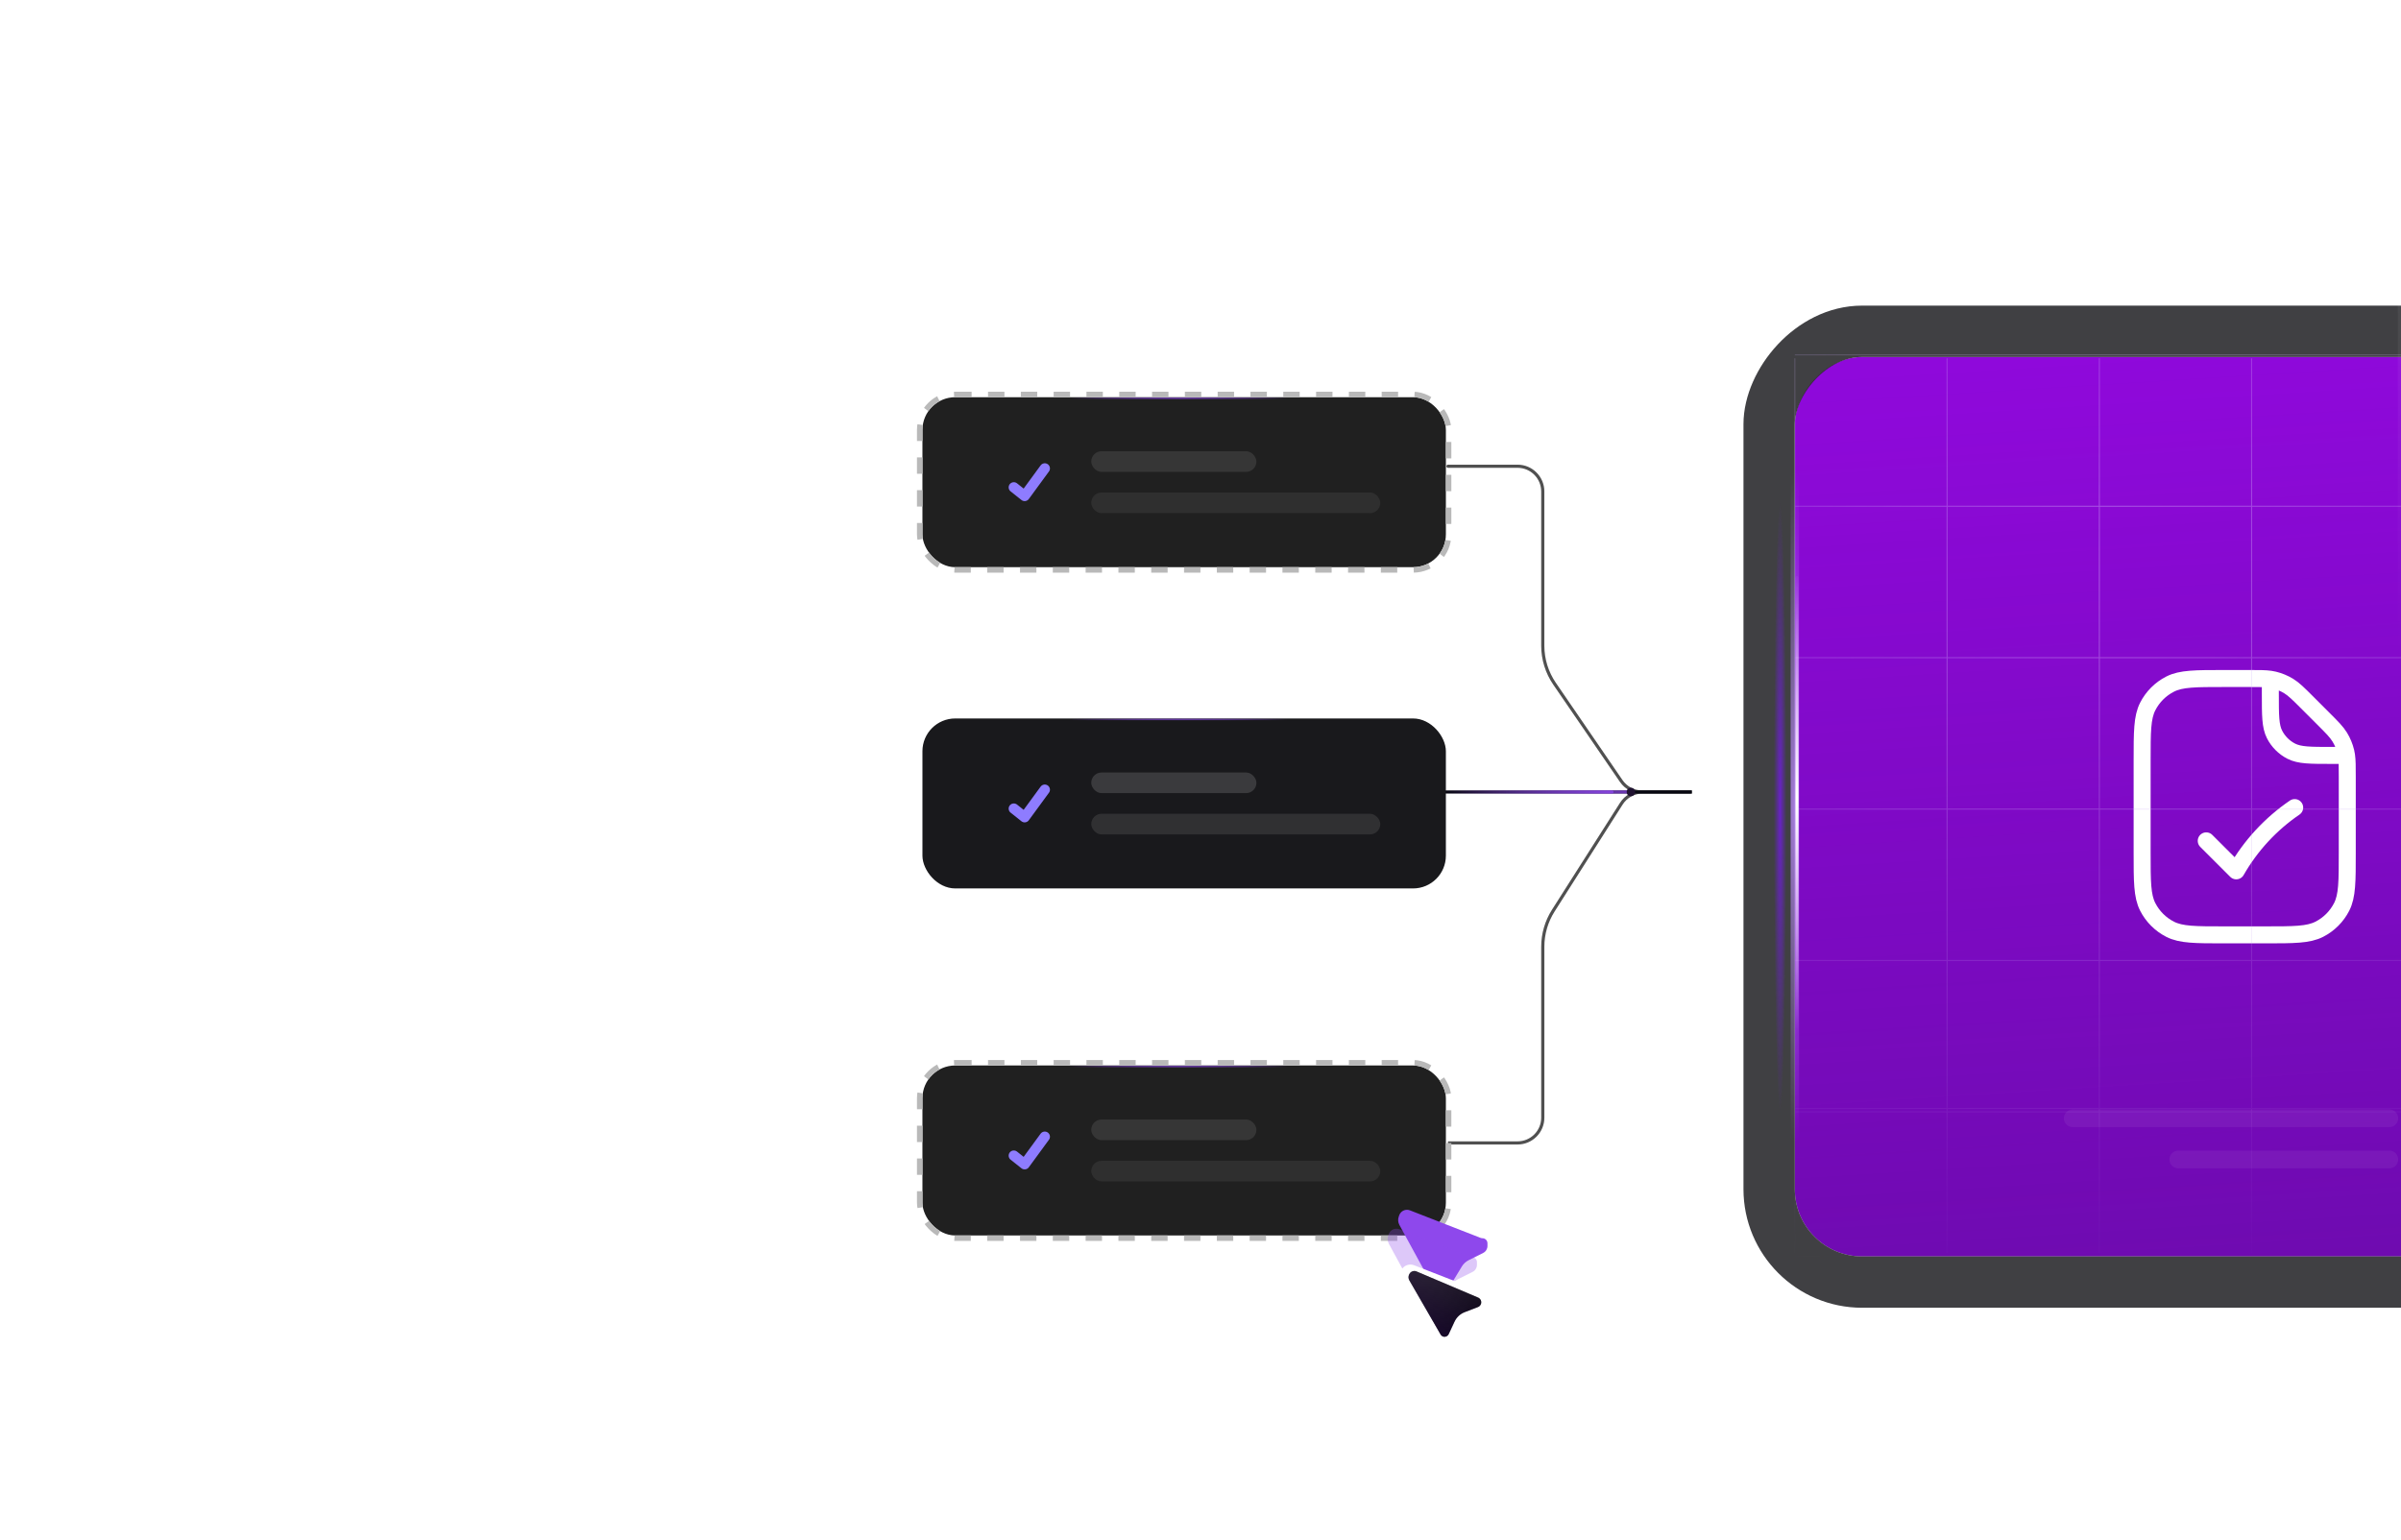
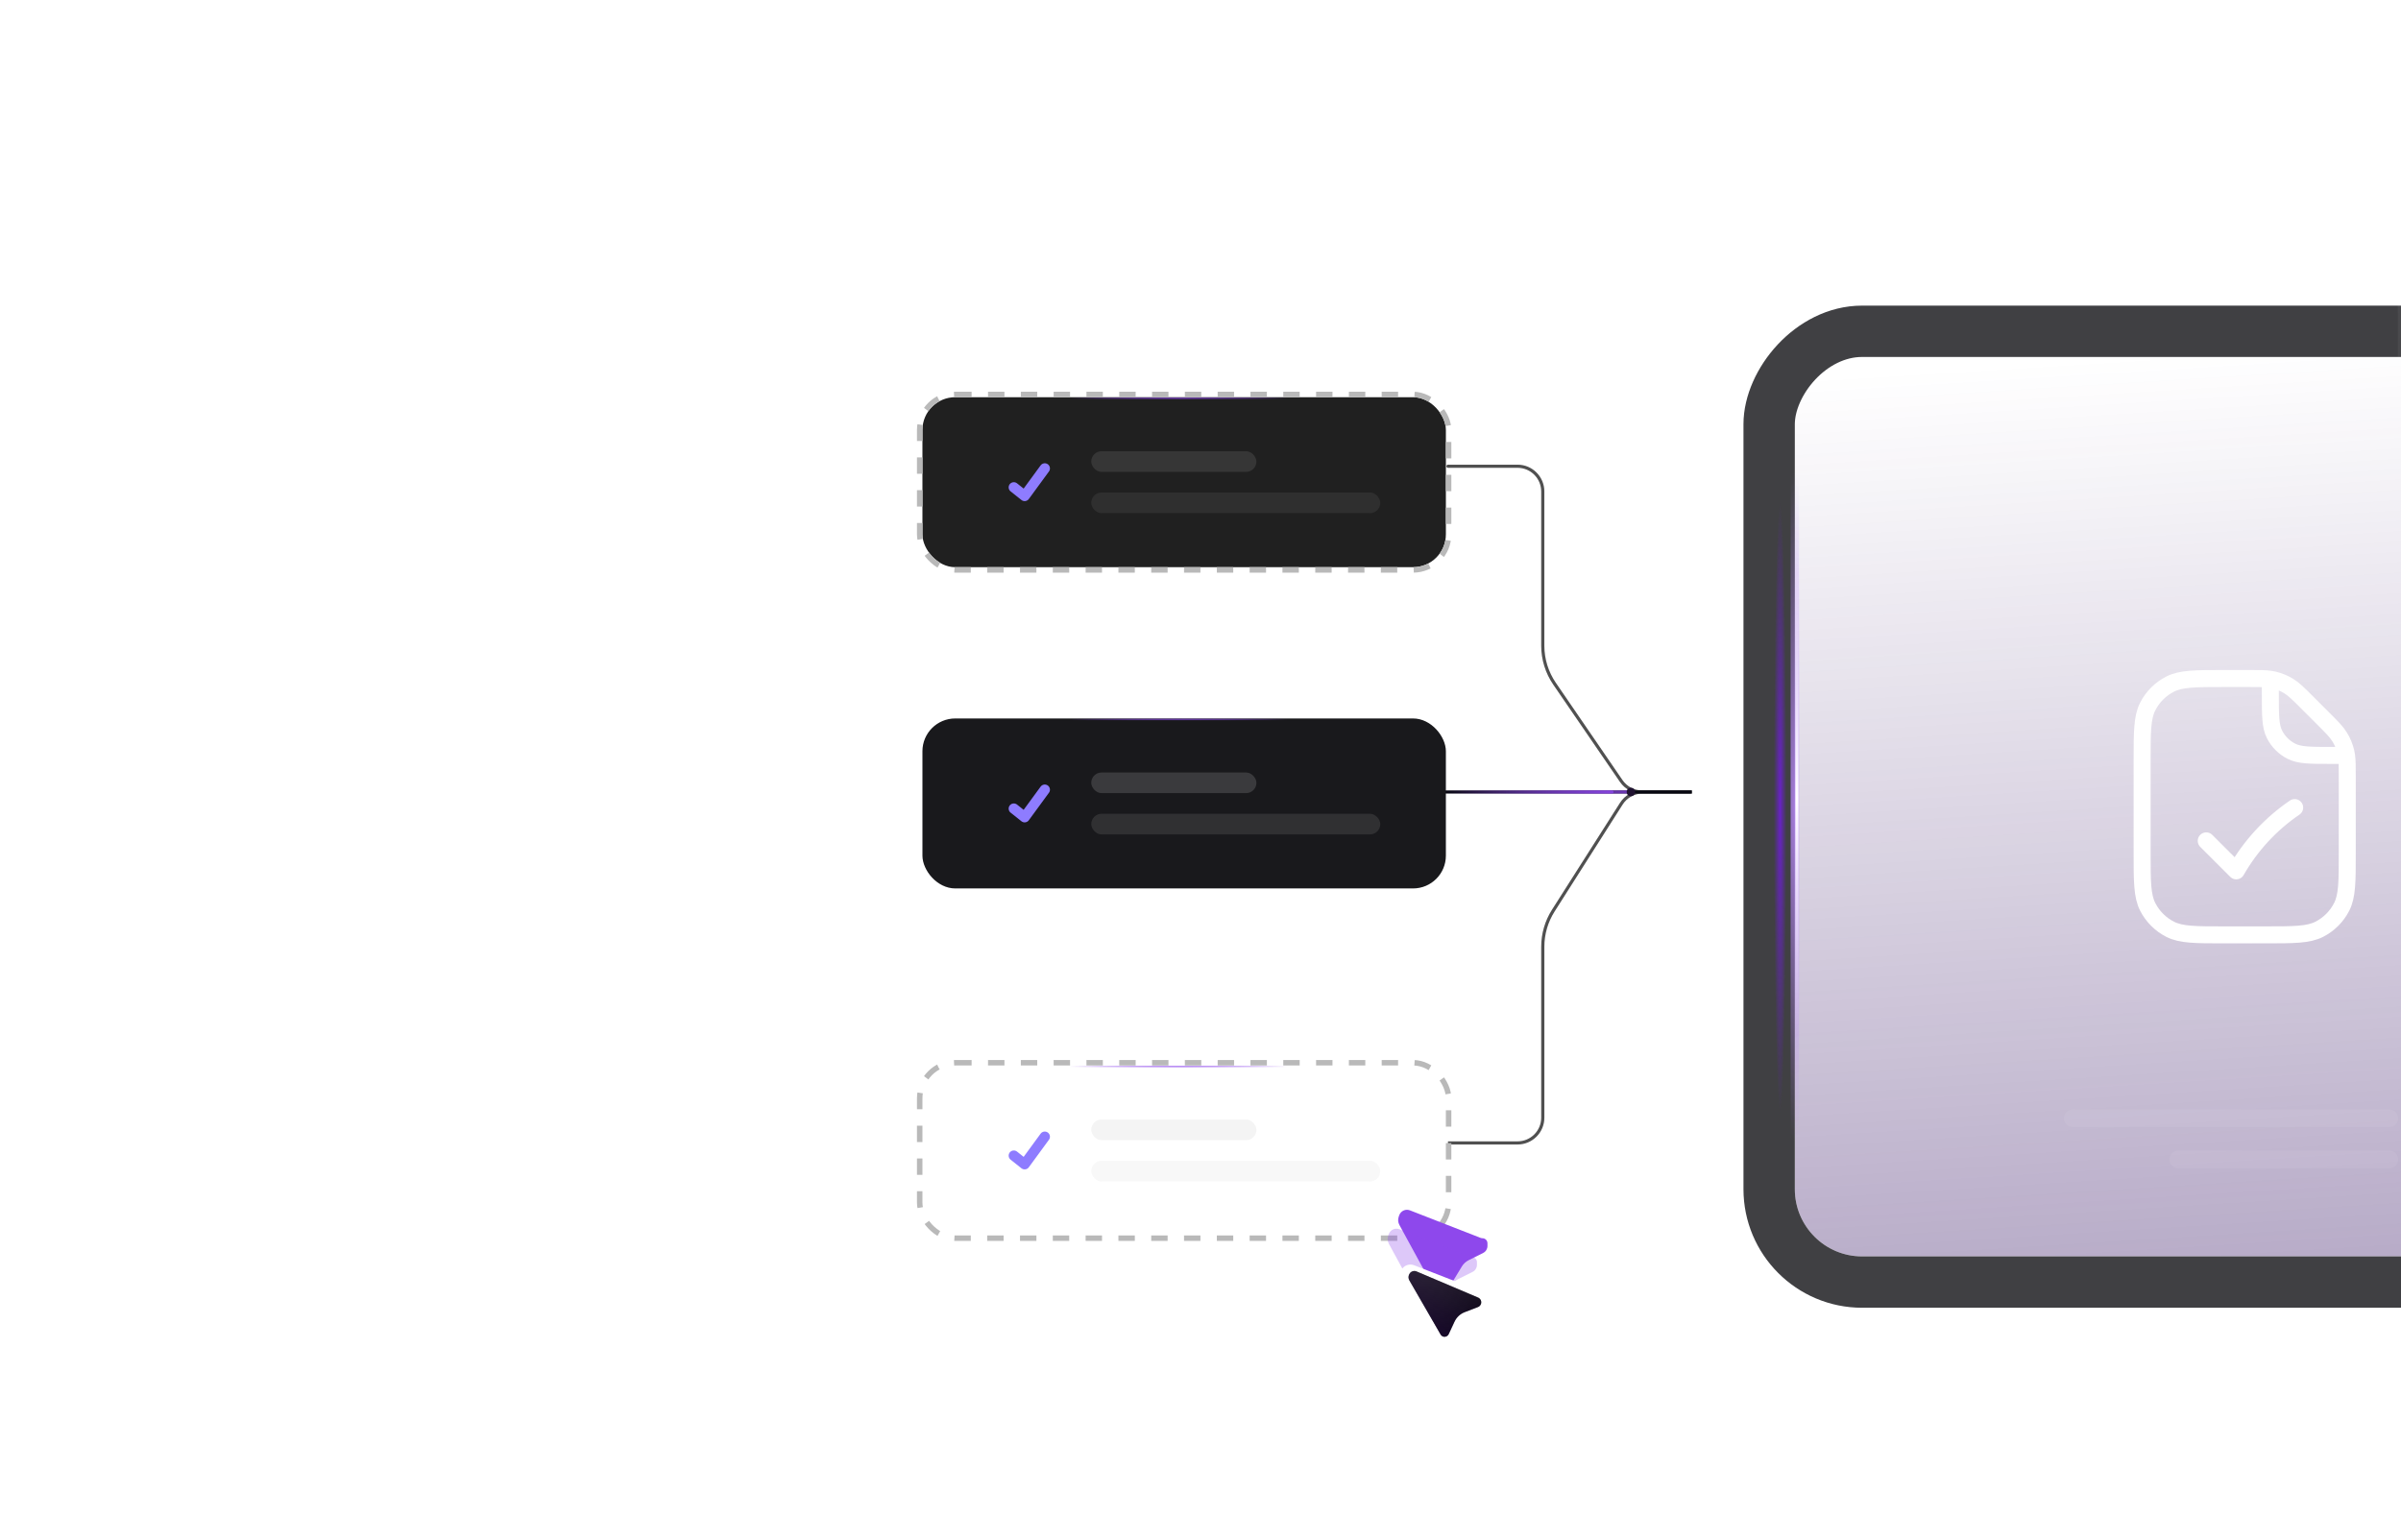
<svg xmlns="http://www.w3.org/2000/svg" width="748" height="480" viewBox="0 0 748 480" fill="none">
  <g clip-path="url(#clip0_21293_4073)">
    <g clip-path="url(#clip1_21293_4073)">
-       <rect width="280.298" height="280.298" rx="20.957" transform="matrix(-1 0 0 1 839.455 111.241)" fill="#8F09DB" />
      <rect width="280.298" height="280.298" rx="20.957" transform="matrix(-1 0 0 1 839.455 111.241)" fill="url(#paint0_linear_21293_4073)" fill-opacity="0.4" />
      <rect x="8" y="-8" width="296.298" height="296.298" rx="28.957" transform="matrix(-1 0 0 1 855.455 111.241)" stroke="#27272A" stroke-opacity="0.88" stroke-width="16" />
      <path d="M707.295 211.677V216.24C707.295 222.951 707.295 226.307 708.602 228.87C709.75 231.125 711.583 232.958 713.838 234.107C716.402 235.413 719.757 235.413 726.468 235.413H731.032M707.295 211.677C705.724 211.447 703.844 211.447 700.701 211.447H692.916C683.968 211.447 679.494 211.447 676.076 213.188C673.07 214.72 670.625 217.164 669.093 220.171C667.352 223.589 667.352 228.063 667.352 237.011V265.77C667.352 274.718 667.352 279.192 669.093 282.61C670.625 285.616 673.07 288.06 676.076 289.592C679.494 291.334 683.968 291.334 692.916 291.334H705.698C714.646 291.334 719.12 291.334 722.538 289.592C725.544 288.06 727.988 285.616 729.52 282.61C731.261 279.192 731.261 274.718 731.261 265.77V242.008C731.261 238.864 731.261 236.985 731.032 235.413M707.295 211.677C707.678 211.733 708.042 211.802 708.401 211.888C710.032 212.28 711.591 212.925 713.02 213.801C714.632 214.79 716.014 216.171 718.777 218.934L723.774 223.931C726.537 226.694 727.919 228.076 728.907 229.689C729.783 231.118 730.429 232.677 730.82 234.307C730.906 234.667 730.976 235.031 731.032 235.413M687.324 262.04L696.675 271.382C701.173 263.517 707.398 256.776 714.879 251.667" stroke="white" stroke-width="5.294" stroke-linecap="round" stroke-linejoin="round" />
-       <path opacity="0.4" d="M843.759 111.659V390.467M891.192 111.659V390.467M559.157 110.587L891.192 110.587M796.325 111.659V390.467M559.157 157.769L891.192 157.769M748.892 111.659V390.467M559.157 204.952L891.192 204.952M701.458 111.659V390.467M559.157 252.135L891.192 252.135M654.024 111.659V390.467M559.157 299.318L891.192 299.318M559.157 345.429L891.192 345.429M559.157 391.539H891.192M606.591 111.659V390.467M559.157 111.659V390.467M559.157 346.501L891.192 346.501" stroke="url(#paint1_radial_21293_4073)" stroke-width="0.327" />
      <g filter="url(#filter1_i_21293_4073)">
        <path d="M747.114 347.137C747.114 345.618 745.887 344.387 744.374 344.387H645.725C644.211 344.387 642.984 345.618 642.984 347.137C642.984 348.656 644.211 349.888 645.725 349.888H744.374C745.887 349.888 747.114 348.656 747.114 347.137Z" fill="white" fill-opacity="0.06" />
        <path d="M747.114 359.973C747.114 358.454 745.887 357.223 744.374 357.223H678.608C677.094 357.223 675.867 358.454 675.867 359.973C675.867 361.492 677.094 362.724 678.608 362.724H744.374C745.887 362.724 747.114 361.492 747.114 359.973Z" fill="white" fill-opacity="0.06" />
      </g>
      <g style="mix-blend-mode:plus-lighter" opacity="0.8" filter="url(#filter2_f_21293_4073)">
        <rect width="246.243" height="2.62" rx="1.31" transform="matrix(4.37114e-08 1 1 -4.37114e-08 557.847 128.269)" fill="url(#paint2_radial_21293_4073)" />
      </g>
      <g style="mix-blend-mode:plus-lighter" filter="url(#filter3_f_21293_4073)">
        <path d="M559.812 180.006L559.812 322.775" stroke="url(#paint3_radial_21293_4073)" stroke-width="0.982" stroke-linecap="round" />
      </g>
      <g opacity="0.8" filter="url(#filter4_f_21293_4073)">
        <rect width="189.922" height="3.929" rx="1.965" transform="matrix(4.37114e-08 1 1 -4.37114e-08 552.608 156.43)" fill="url(#paint4_radial_21293_4073)" />
      </g>
      <path d="M451.098 144.805C450.827 144.805 450.607 145.025 450.607 145.296C450.607 145.568 450.827 145.788 451.098 145.788L451.098 145.296L451.098 144.805ZM505.071 243.389L505.476 243.111L505.071 243.389ZM527.067 246.806L527.067 246.315L511.554 246.315L511.554 246.806L511.554 247.297L527.067 247.297L527.067 246.806ZM505.071 243.389L505.476 243.111L484.705 212.792L484.3 213.07L483.895 213.347L504.666 243.667L505.071 243.389ZM480.632 201.225L481.123 201.225L481.123 153.155L480.632 153.155L480.141 153.155L480.141 201.225L480.632 201.225ZM472.773 145.296L472.773 144.805L451.098 144.805L451.098 145.296L451.098 145.788L472.773 145.788L472.773 145.296ZM480.632 153.155L481.123 153.155C481.123 148.544 477.384 144.805 472.773 144.805L472.773 145.296L472.773 145.788C476.842 145.788 480.141 149.086 480.141 153.155L480.632 153.155ZM484.3 213.07L484.705 212.792C482.372 209.386 481.123 205.354 481.123 201.225L480.632 201.225L480.141 201.225C480.141 205.552 481.449 209.778 483.895 213.347L484.3 213.07ZM511.554 246.806L511.554 246.315C509.124 246.315 506.85 245.116 505.476 243.111L505.071 243.389L504.666 243.667C506.223 245.939 508.8 247.297 511.554 247.297L511.554 246.806Z" fill="#505050" />
      <path d="M526.412 246.315C526.683 246.315 526.903 246.535 526.903 246.806C526.903 247.077 526.683 247.297 526.412 247.297L526.412 246.806L526.412 246.315ZM483.909 283.777L483.494 283.513L483.909 283.777ZM505.104 250.448L505.518 250.711L505.104 250.448ZM526.412 246.806L526.412 247.297L511.735 247.297L511.735 246.806L511.735 246.315L526.412 246.315L526.412 246.806ZM505.104 250.448L505.518 250.711L484.323 284.04L483.909 283.777L483.494 283.513L504.689 250.184L505.104 250.448ZM480.636 295.023L481.127 295.023L481.127 348.316L480.636 348.316L480.144 348.316L480.144 295.023L480.636 295.023ZM472.777 356.175L472.777 356.666L451.098 356.666L451.098 356.175L451.098 355.684L472.777 355.684L472.777 356.175ZM480.636 348.316L481.127 348.316C481.127 352.928 477.388 356.666 472.777 356.666L472.777 356.175L472.777 355.684C476.846 355.684 480.144 352.385 480.144 348.316L480.636 348.316ZM483.909 283.777L484.323 284.04C482.236 287.323 481.127 291.132 481.127 295.023L480.636 295.023L480.144 295.023C480.144 290.946 481.306 286.953 483.494 283.513L483.909 283.777ZM511.735 246.806L511.735 247.297C509.216 247.297 506.871 248.585 505.518 250.711L505.104 250.448L504.689 250.184C506.222 247.774 508.88 246.315 511.735 246.315L511.735 246.806Z" fill="#505050" />
      <path d="M450.443 247.297C450.172 247.297 449.952 247.077 449.952 246.806C449.952 246.535 450.172 246.315 450.443 246.315L450.443 246.806L450.443 247.297ZM527.067 246.806L527.067 247.297L450.443 247.297L450.443 246.806L450.443 246.315L527.067 246.315L527.067 246.806Z" fill="#070711" />
      <path d="M508.075 246.806L450.443 246.806" stroke="url(#paint5_linear_21293_4073)" stroke-width="0.982" stroke-linecap="round" />
      <circle cx="1.31" cy="1.31" r="1.31" transform="matrix(4.37114e-08 1 1 -4.37114e-08 506.765 245.496)" fill="#201331" />
      <g filter="url(#filter5_f_21293_4073)">
        <path d="M502.181 246.806L450.443 246.806" stroke="url(#paint6_linear_21293_4073)" stroke-width="0.982" stroke-linecap="round" />
      </g>
      <g filter="url(#filter6_ddiii_21293_4073)">
        <g clip-path="url(#clip2_21293_4073)">
          <rect x="287.373" y="219.216" width="163.071" height="52.969" rx="10.215" fill="#19191C" />
          <g opacity="0.6">
            <g filter="url(#filter7_f_21293_4073)">
              <path d="M329.29 219.097H409.31" stroke="url(#paint7_radial_21293_4073)" stroke-width="1.277" stroke-linecap="round" />
            </g>
            <g filter="url(#filter8_f_21293_4073)">
              <path d="M329.29 219.097H409.31" stroke="url(#paint8_radial_21293_4073)" stroke-width="1.277" stroke-linecap="round" />
            </g>
          </g>
          <g clip-path="url(#clip3_21293_4073)">
            <path d="M315.841 247.309L319.215 249.989L325.489 241.413" stroke="#8E7CFF" stroke-width="3.216" stroke-linecap="round" stroke-linejoin="round" />
          </g>
          <rect opacity="0.15" x="339.964" y="236.053" width="51.456" height="6.432" rx="3.216" fill="#FAFAFA" />
          <rect opacity="0.1" x="339.964" y="248.917" width="90.049" height="6.432" rx="3.216" fill="#FAFAFA" />
        </g>
      </g>
      <g filter="url(#filter9_ddiii_21293_4073)">
        <g clip-path="url(#clip4_21293_4073)">
          <rect x="287.373" y="119.1" width="163.071" height="52.969" rx="10.215" fill="#202020" />
          <g opacity="0.6">
            <g filter="url(#filter10_f_21293_4073)">
              <path d="M329.29 118.981H409.31" stroke="url(#paint9_radial_21293_4073)" stroke-width="1.277" stroke-linecap="round" />
            </g>
            <g filter="url(#filter11_f_21293_4073)">
              <path d="M329.29 118.981H409.31" stroke="url(#paint10_radial_21293_4073)" stroke-width="1.277" stroke-linecap="round" />
            </g>
          </g>
          <g clip-path="url(#clip5_21293_4073)">
            <path d="M315.841 147.193L319.215 149.873L325.489 141.297" stroke="#8E7CFF" stroke-width="3.216" stroke-linecap="round" stroke-linejoin="round" />
          </g>
          <rect opacity="0.15" x="339.964" y="135.937" width="51.456" height="6.432" rx="3.216" fill="#B8B8B8" />
          <rect opacity="0.1" x="339.964" y="148.801" width="90.049" height="6.432" rx="3.216" fill="#B8B8B8" />
        </g>
        <rect x="286.521" y="118.249" width="164.773" height="54.672" rx="11.067" stroke="#B9B9B9" stroke-width="1.703" stroke-dasharray="5.11 5.11" />
      </g>
      <g filter="url(#filter12_ddiii_21293_4073)">
        <g clip-path="url(#clip6_21293_4073)">
-           <rect x="287.373" y="327.359" width="163.071" height="52.969" rx="10.215" fill="#202020" />
          <g opacity="0.6">
            <g filter="url(#filter13_f_21293_4073)">
              <path d="M329.29 327.24H409.31" stroke="url(#paint11_radial_21293_4073)" stroke-width="1.277" stroke-linecap="round" />
            </g>
            <g filter="url(#filter14_f_21293_4073)">
              <path d="M329.29 327.24H409.31" stroke="url(#paint12_radial_21293_4073)" stroke-width="1.277" stroke-linecap="round" />
            </g>
          </g>
          <g clip-path="url(#clip7_21293_4073)">
            <path d="M315.841 355.452L319.215 358.132L325.489 349.556" stroke="#8E7CFF" stroke-width="3.216" stroke-linecap="round" stroke-linejoin="round" />
          </g>
          <rect opacity="0.15" x="339.964" y="344.196" width="51.456" height="6.432" rx="3.216" fill="#B8B8B8" />
          <rect opacity="0.1" x="339.964" y="357.06" width="90.049" height="6.432" rx="3.216" fill="#B8B8B8" />
        </g>
        <rect x="286.521" y="326.508" width="164.773" height="54.672" rx="11.067" stroke="#B9B9B9" stroke-width="1.703" stroke-dasharray="5.11 5.11" />
      </g>
      <path d="M455.411 394.69L452.426 399.627C451.717 400.799 450.447 401.515 449.078 401.515C447.647 401.515 446.33 400.733 445.644 399.477L435.966 381.741C435.523 380.929 435.453 379.964 435.775 379.097L435.929 378.682C436.302 377.678 437.259 377.013 438.329 377.013C438.647 377.013 438.962 377.072 439.259 377.188L461.26 385.767C461.442 385.837 461.635 385.874 461.831 385.874C462.697 385.874 463.4 386.576 463.4 387.443L463.4 388.295C463.4 389.211 462.882 390.05 462.062 390.46L457.552 392.715C456.666 393.158 455.924 393.842 455.411 394.69Z" fill="#8E48EC" />
      <g opacity="0.3" filter="url(#filter15_f_21293_4073)">
        <path d="M452.137 400.584L449.151 405.521C448.443 406.693 447.173 407.409 445.804 407.409C444.372 407.409 443.055 406.627 442.37 405.371L432.692 387.635C432.248 386.823 432.179 385.858 432.501 384.991L432.655 384.576C433.027 383.572 433.984 382.907 435.054 382.907C435.372 382.907 435.688 382.966 435.984 383.082L457.986 391.661C458.168 391.731 458.361 391.768 458.556 391.768C459.423 391.768 460.125 392.47 460.125 393.337L460.125 394.189C460.125 395.106 459.607 395.944 458.787 396.354L454.277 398.609C453.391 399.052 452.649 399.736 452.137 400.584Z" fill="#8E48EC" />
      </g>
      <g filter="url(#filter16_dddddiii_21293_4073)">
        <path d="M453.91 393.575L451.365 398.113C450.899 398.943 450.032 399.469 449.08 399.499C448.056 399.53 447.102 398.984 446.612 398.085L436.634 379.8C436.185 378.977 436.137 377.995 436.503 377.132C436.846 376.323 437.519 375.7 438.352 375.421L438.385 375.41C439.083 375.176 439.841 375.194 440.527 375.462L461.327 383.572C461.89 383.792 462.378 384.171 462.73 384.663L462.79 384.747C463.241 385.378 463.418 386.164 463.28 386.927C463.111 387.87 462.483 388.666 461.606 389.05L456.378 391.339C455.334 391.796 454.467 392.581 453.91 393.575Z" fill="white" />
      </g>
      <g filter="url(#filter17_dddddiiii_21293_4073)">
        <path fill-rule="evenodd" clip-rule="evenodd" d="M440.645 376.737C440.15 376.527 439.586 376.556 439.115 376.816V376.816C438.796 376.991 438.54 377.262 438.382 377.591L438.346 377.666C438.058 378.266 438.084 378.969 438.417 379.545L448.143 396.396C448.372 396.793 448.778 397.055 449.234 397.102V397.102C449.837 397.163 450.413 396.835 450.669 396.286L452.486 392.388C453.119 391.03 454.255 389.971 455.654 389.433L459.788 387.846C460.645 387.516 461.05 386.533 460.672 385.696V385.696C460.506 385.329 460.209 385.038 459.839 384.881L440.645 376.737Z" fill="#040404" />
        <path fill-rule="evenodd" clip-rule="evenodd" d="M440.645 376.737C440.15 376.527 439.586 376.556 439.115 376.816V376.816C438.796 376.991 438.54 377.262 438.382 377.591L438.346 377.666C438.058 378.266 438.084 378.969 438.417 379.545L448.143 396.396C448.372 396.793 448.778 397.055 449.234 397.102V397.102C449.837 397.163 450.413 396.835 450.669 396.286L452.486 392.388C453.119 391.03 454.255 389.971 455.654 389.433L459.788 387.846C460.645 387.516 461.05 386.533 460.672 385.696V385.696C460.506 385.329 460.209 385.038 459.839 384.881L440.645 376.737Z" fill="url(#paint13_radial_21293_4073)" fill-opacity="0.3" />
        <path fill-rule="evenodd" clip-rule="evenodd" d="M440.645 376.737C440.15 376.527 439.586 376.556 439.115 376.816V376.816C438.796 376.991 438.54 377.262 438.382 377.591L438.346 377.666C438.058 378.266 438.084 378.969 438.417 379.545L448.143 396.396C448.372 396.793 448.778 397.055 449.234 397.102V397.102C449.837 397.163 450.413 396.835 450.669 396.286L452.486 392.388C453.119 391.03 454.255 389.971 455.654 389.433L459.788 387.846C460.645 387.516 461.05 386.533 460.672 385.696V385.696C460.506 385.329 460.209 385.038 459.839 384.881L440.645 376.737Z" fill="url(#paint14_linear_21293_4073)" fill-opacity="0.4" />
      </g>
    </g>
  </g>
  <path d="M8 0.5H740C744.142 0.5 747.5 3.858 747.5 8V472C747.5 476.142 744.142 479.5 740 479.5H8C3.858 479.5 0.5 476.142 0.5 472V8C0.5 3.858 3.858 0.5 8 0.5Z" stroke="url(#paint15_linear_21293_4073)" />
  <defs>
    <filter id="filter1_i_21293_4073" x="642.984" y="344.387" width="104.129" height="19.693" filterUnits="userSpaceOnUse" color-interpolation-filters="sRGB">
      <feFlood flood-opacity="0" result="BackgroundImageFix" />
      <feBlend mode="normal" in="SourceGraphic" in2="BackgroundImageFix" result="shape" />
      <feColorMatrix in="SourceAlpha" type="matrix" values="0 0 0 0 0 0 0 0 0 0 0 0 0 0 0 0 0 0 127 0" result="hardAlpha" />
      <feOffset dy="1.356" />
      <feGaussianBlur stdDeviation="2.034" />
      <feComposite in2="hardAlpha" operator="arithmetic" k2="-1" k3="1" />
      <feColorMatrix type="matrix" values="0 0 0 0 0.016 0 0 0 0 0.016 0 0 0 0 0.016 0 0 0 0.24 0" />
      <feBlend mode="normal" in2="shape" result="effect1_innerShadow_21293_4073" />
    </filter>
    <filter id="filter2_f_21293_4073" x="513.847" y="84.269" width="90.62" height="334.243" filterUnits="userSpaceOnUse" color-interpolation-filters="sRGB">
      <feFlood flood-opacity="0" result="BackgroundImageFix" />
      <feBlend mode="normal" in="SourceGraphic" in2="BackgroundImageFix" result="shape" />
      <feGaussianBlur stdDeviation="3.929" result="effect1_foregroundBlur_21293_4073" />
    </filter>
    <filter id="filter3_f_21293_4073" x="557.356" y="177.55" width="4.912" height="147.68" filterUnits="userSpaceOnUse" color-interpolation-filters="sRGB">
      <feFlood flood-opacity="0" result="BackgroundImageFix" />
      <feBlend mode="normal" in="SourceGraphic" in2="BackgroundImageFix" result="shape" />
      <feGaussianBlur stdDeviation="0.982" result="effect1_foregroundBlur_21293_4073" />
    </filter>
    <filter id="filter4_f_21293_4073" x="508.608" y="112.43" width="91.929" height="277.922" filterUnits="userSpaceOnUse" color-interpolation-filters="sRGB">
      <feFlood flood-opacity="0" result="BackgroundImageFix" />
      <feBlend mode="normal" in="SourceGraphic" in2="BackgroundImageFix" result="shape" />
      <feGaussianBlur stdDeviation="10.478" result="effect1_foregroundBlur_21293_4073" />
    </filter>
    <filter id="filter5_f_21293_4073" x="444.713" y="241.076" width="63.198" height="11.461" filterUnits="userSpaceOnUse" color-interpolation-filters="sRGB">
      <feFlood flood-opacity="0" result="BackgroundImageFix" />
      <feBlend mode="normal" in="SourceGraphic" in2="BackgroundImageFix" result="shape" />
      <feGaussianBlur stdDeviation="2.62" result="effect1_foregroundBlur_21293_4073" />
    </filter>
    <filter id="filter6_ddiii_21293_4073" x="283.967" y="217.514" width="169.881" height="59.779" filterUnits="userSpaceOnUse" color-interpolation-filters="sRGB">
      <feFlood flood-opacity="0" result="BackgroundImageFix" />
      <feColorMatrix in="SourceAlpha" type="matrix" values="0 0 0 0 0 0 0 0 0 0 0 0 0 0 0 0 0 0 127 0" result="hardAlpha" />
      <feOffset dy="1.703" />
      <feGaussianBlur stdDeviation="1.703" />
      <feComposite in2="hardAlpha" operator="out" />
      <feColorMatrix type="matrix" values="0 0 0 0 0.016 0 0 0 0 0.016 0 0 0 0 0.016 0 0 0 0.06 0" />
      <feBlend mode="normal" in2="BackgroundImageFix" result="effect1_dropShadow_21293_4073" />
      <feColorMatrix in="SourceAlpha" type="matrix" values="0 0 0 0 0 0 0 0 0 0 0 0 0 0 0 0 0 0 127 0" result="hardAlpha" />
      <feOffset dy="0.851" />
      <feGaussianBlur stdDeviation="0.851" />
      <feComposite in2="hardAlpha" operator="out" />
      <feColorMatrix type="matrix" values="0 0 0 0 0.016 0 0 0 0 0.016 0 0 0 0 0.016 0 0 0 0.06 0" />
      <feBlend mode="normal" in2="effect1_dropShadow_21293_4073" result="effect2_dropShadow_21293_4073" />
      <feBlend mode="normal" in="SourceGraphic" in2="effect2_dropShadow_21293_4073" result="shape" />
      <feColorMatrix in="SourceAlpha" type="matrix" values="0 0 0 0 0 0 0 0 0 0 0 0 0 0 0 0 0 0 127 0" result="hardAlpha" />
      <feOffset dy="1.277" />
      <feGaussianBlur stdDeviation="0.638" />
      <feComposite in2="hardAlpha" operator="arithmetic" k2="-1" k3="1" />
      <feColorMatrix type="matrix" values="0 0 0 0 1 0 0 0 0 1 0 0 0 0 1 0 0 0 0.03 0" />
      <feBlend mode="normal" in2="shape" result="effect3_innerShadow_21293_4073" />
      <feColorMatrix in="SourceAlpha" type="matrix" values="0 0 0 0 0 0 0 0 0 0 0 0 0 0 0 0 0 0 127 0" result="hardAlpha" />
      <feOffset dy="0.638" />
      <feGaussianBlur stdDeviation="0.319" />
      <feComposite in2="hardAlpha" operator="arithmetic" k2="-1" k3="1" />
      <feColorMatrix type="matrix" values="0 0 0 0 1 0 0 0 0 1 0 0 0 0 1 0 0 0 0.04 0" />
      <feBlend mode="normal" in2="effect3_innerShadow_21293_4073" result="effect4_innerShadow_21293_4073" />
      <feColorMatrix in="SourceAlpha" type="matrix" values="0 0 0 0 0 0 0 0 0 0 0 0 0 0 0 0 0 0 127 0" result="hardAlpha" />
      <feOffset dy="0.213" />
      <feGaussianBlur stdDeviation="0.106" />
      <feComposite in2="hardAlpha" operator="arithmetic" k2="-1" k3="1" />
      <feColorMatrix type="matrix" values="0 0 0 0 1 0 0 0 0 1 0 0 0 0 1 0 0 0 0.06 0" />
      <feBlend mode="normal" in2="effect4_innerShadow_21293_4073" result="effect5_innerShadow_21293_4073" />
    </filter>
    <filter id="filter7_f_21293_4073" x="326.948" y="216.756" width="84.703" height="4.682" filterUnits="userSpaceOnUse" color-interpolation-filters="sRGB">
      <feFlood flood-opacity="0" result="BackgroundImageFix" />
      <feBlend mode="normal" in="SourceGraphic" in2="BackgroundImageFix" result="shape" />
      <feGaussianBlur stdDeviation="0.851" result="effect1_foregroundBlur_21293_4073" />
    </filter>
    <filter id="filter8_f_21293_4073" x="321.841" y="211.648" width="94.918" height="14.897" filterUnits="userSpaceOnUse" color-interpolation-filters="sRGB">
      <feFlood flood-opacity="0" result="BackgroundImageFix" />
      <feBlend mode="normal" in="SourceGraphic" in2="BackgroundImageFix" result="shape" />
      <feGaussianBlur stdDeviation="3.405" result="effect1_foregroundBlur_21293_4073" />
    </filter>
    <filter id="filter9_ddiii_21293_4073" x="282.265" y="115.695" width="173.286" height="63.184" filterUnits="userSpaceOnUse" color-interpolation-filters="sRGB">
      <feFlood flood-opacity="0" result="BackgroundImageFix" />
      <feColorMatrix in="SourceAlpha" type="matrix" values="0 0 0 0 0 0 0 0 0 0 0 0 0 0 0 0 0 0 127 0" result="hardAlpha" />
      <feOffset dy="1.703" />
      <feGaussianBlur stdDeviation="1.703" />
      <feComposite in2="hardAlpha" operator="out" />
      <feColorMatrix type="matrix" values="0 0 0 0 0.016 0 0 0 0 0.016 0 0 0 0 0.016 0 0 0 0.06 0" />
      <feBlend mode="normal" in2="BackgroundImageFix" result="effect1_dropShadow_21293_4073" />
      <feColorMatrix in="SourceAlpha" type="matrix" values="0 0 0 0 0 0 0 0 0 0 0 0 0 0 0 0 0 0 127 0" result="hardAlpha" />
      <feOffset dy="0.851" />
      <feGaussianBlur stdDeviation="0.851" />
      <feComposite in2="hardAlpha" operator="out" />
      <feColorMatrix type="matrix" values="0 0 0 0 0.016 0 0 0 0 0.016 0 0 0 0 0.016 0 0 0 0.06 0" />
      <feBlend mode="normal" in2="effect1_dropShadow_21293_4073" result="effect2_dropShadow_21293_4073" />
      <feBlend mode="normal" in="SourceGraphic" in2="effect2_dropShadow_21293_4073" result="shape" />
      <feColorMatrix in="SourceAlpha" type="matrix" values="0 0 0 0 0 0 0 0 0 0 0 0 0 0 0 0 0 0 127 0" result="hardAlpha" />
      <feOffset dy="1.277" />
      <feGaussianBlur stdDeviation="0.638" />
      <feComposite in2="hardAlpha" operator="arithmetic" k2="-1" k3="1" />
      <feColorMatrix type="matrix" values="0 0 0 0 1 0 0 0 0 1 0 0 0 0 1 0 0 0 0.03 0" />
      <feBlend mode="normal" in2="shape" result="effect3_innerShadow_21293_4073" />
      <feColorMatrix in="SourceAlpha" type="matrix" values="0 0 0 0 0 0 0 0 0 0 0 0 0 0 0 0 0 0 127 0" result="hardAlpha" />
      <feOffset dy="0.638" />
      <feGaussianBlur stdDeviation="0.319" />
      <feComposite in2="hardAlpha" operator="arithmetic" k2="-1" k3="1" />
      <feColorMatrix type="matrix" values="0 0 0 0 1 0 0 0 0 1 0 0 0 0 1 0 0 0 0.04 0" />
      <feBlend mode="normal" in2="effect3_innerShadow_21293_4073" result="effect4_innerShadow_21293_4073" />
      <feColorMatrix in="SourceAlpha" type="matrix" values="0 0 0 0 0 0 0 0 0 0 0 0 0 0 0 0 0 0 127 0" result="hardAlpha" />
      <feOffset dy="0.213" />
      <feGaussianBlur stdDeviation="0.106" />
      <feComposite in2="hardAlpha" operator="arithmetic" k2="-1" k3="1" />
      <feColorMatrix type="matrix" values="0 0 0 0 1 0 0 0 0 1 0 0 0 0 1 0 0 0 0.06 0" />
      <feBlend mode="normal" in2="effect4_innerShadow_21293_4073" result="effect5_innerShadow_21293_4073" />
    </filter>
    <filter id="filter10_f_21293_4073" x="326.948" y="116.64" width="84.703" height="4.682" filterUnits="userSpaceOnUse" color-interpolation-filters="sRGB">
      <feFlood flood-opacity="0" result="BackgroundImageFix" />
      <feBlend mode="normal" in="SourceGraphic" in2="BackgroundImageFix" result="shape" />
      <feGaussianBlur stdDeviation="0.851" result="effect1_foregroundBlur_21293_4073" />
    </filter>
    <filter id="filter11_f_21293_4073" x="321.841" y="111.532" width="94.918" height="14.897" filterUnits="userSpaceOnUse" color-interpolation-filters="sRGB">
      <feFlood flood-opacity="0" result="BackgroundImageFix" />
      <feBlend mode="normal" in="SourceGraphic" in2="BackgroundImageFix" result="shape" />
      <feGaussianBlur stdDeviation="3.405" result="effect1_foregroundBlur_21293_4073" />
    </filter>
    <filter id="filter12_ddiii_21293_4073" x="282.265" y="323.954" width="173.286" height="63.184" filterUnits="userSpaceOnUse" color-interpolation-filters="sRGB">
      <feFlood flood-opacity="0" result="BackgroundImageFix" />
      <feColorMatrix in="SourceAlpha" type="matrix" values="0 0 0 0 0 0 0 0 0 0 0 0 0 0 0 0 0 0 127 0" result="hardAlpha" />
      <feOffset dy="1.703" />
      <feGaussianBlur stdDeviation="1.703" />
      <feComposite in2="hardAlpha" operator="out" />
      <feColorMatrix type="matrix" values="0 0 0 0 0.016 0 0 0 0 0.016 0 0 0 0 0.016 0 0 0 0.06 0" />
      <feBlend mode="normal" in2="BackgroundImageFix" result="effect1_dropShadow_21293_4073" />
      <feColorMatrix in="SourceAlpha" type="matrix" values="0 0 0 0 0 0 0 0 0 0 0 0 0 0 0 0 0 0 127 0" result="hardAlpha" />
      <feOffset dy="0.851" />
      <feGaussianBlur stdDeviation="0.851" />
      <feComposite in2="hardAlpha" operator="out" />
      <feColorMatrix type="matrix" values="0 0 0 0 0.016 0 0 0 0 0.016 0 0 0 0 0.016 0 0 0 0.06 0" />
      <feBlend mode="normal" in2="effect1_dropShadow_21293_4073" result="effect2_dropShadow_21293_4073" />
      <feBlend mode="normal" in="SourceGraphic" in2="effect2_dropShadow_21293_4073" result="shape" />
      <feColorMatrix in="SourceAlpha" type="matrix" values="0 0 0 0 0 0 0 0 0 0 0 0 0 0 0 0 0 0 127 0" result="hardAlpha" />
      <feOffset dy="1.277" />
      <feGaussianBlur stdDeviation="0.638" />
      <feComposite in2="hardAlpha" operator="arithmetic" k2="-1" k3="1" />
      <feColorMatrix type="matrix" values="0 0 0 0 1 0 0 0 0 1 0 0 0 0 1 0 0 0 0.03 0" />
      <feBlend mode="normal" in2="shape" result="effect3_innerShadow_21293_4073" />
      <feColorMatrix in="SourceAlpha" type="matrix" values="0 0 0 0 0 0 0 0 0 0 0 0 0 0 0 0 0 0 127 0" result="hardAlpha" />
      <feOffset dy="0.638" />
      <feGaussianBlur stdDeviation="0.319" />
      <feComposite in2="hardAlpha" operator="arithmetic" k2="-1" k3="1" />
      <feColorMatrix type="matrix" values="0 0 0 0 1 0 0 0 0 1 0 0 0 0 1 0 0 0 0.04 0" />
      <feBlend mode="normal" in2="effect3_innerShadow_21293_4073" result="effect4_innerShadow_21293_4073" />
      <feColorMatrix in="SourceAlpha" type="matrix" values="0 0 0 0 0 0 0 0 0 0 0 0 0 0 0 0 0 0 127 0" result="hardAlpha" />
      <feOffset dy="0.213" />
      <feGaussianBlur stdDeviation="0.106" />
      <feComposite in2="hardAlpha" operator="arithmetic" k2="-1" k3="1" />
      <feColorMatrix type="matrix" values="0 0 0 0 1 0 0 0 0 1 0 0 0 0 1 0 0 0 0.06 0" />
      <feBlend mode="normal" in2="effect4_innerShadow_21293_4073" result="effect5_innerShadow_21293_4073" />
    </filter>
    <filter id="filter13_f_21293_4073" x="326.948" y="324.899" width="84.703" height="4.682" filterUnits="userSpaceOnUse" color-interpolation-filters="sRGB">
      <feFlood flood-opacity="0" result="BackgroundImageFix" />
      <feBlend mode="normal" in="SourceGraphic" in2="BackgroundImageFix" result="shape" />
      <feGaussianBlur stdDeviation="0.851" result="effect1_foregroundBlur_21293_4073" />
    </filter>
    <filter id="filter14_f_21293_4073" x="321.841" y="319.791" width="94.918" height="14.897" filterUnits="userSpaceOnUse" color-interpolation-filters="sRGB">
      <feFlood flood-opacity="0" result="BackgroundImageFix" />
      <feBlend mode="normal" in="SourceGraphic" in2="BackgroundImageFix" result="shape" />
      <feGaussianBlur stdDeviation="3.405" result="effect1_foregroundBlur_21293_4073" />
    </filter>
    <filter id="filter15_f_21293_4073" x="406.105" y="356.711" width="80.217" height="76.894" filterUnits="userSpaceOnUse" color-interpolation-filters="sRGB">
      <feFlood flood-opacity="0" result="BackgroundImageFix" />
      <feBlend mode="normal" in="SourceGraphic" in2="BackgroundImageFix" result="shape" />
      <feGaussianBlur stdDeviation="13.098" result="effect1_foregroundBlur_21293_4073" />
    </filter>
    <filter id="filter16_dddddiii_21293_4073" x="425.781" y="375.247" width="48.024" height="45.209" filterUnits="userSpaceOnUse" color-interpolation-filters="sRGB">
      <feFlood flood-opacity="0" result="BackgroundImageFix" />
      <feColorMatrix in="SourceAlpha" type="matrix" values="0 0 0 0 0 0 0 0 0 0 0 0 0 0 0 0 0 0 127 0" result="hardAlpha" />
      <feMorphology radius="1.31" operator="erode" in="SourceAlpha" result="effect1_dropShadow_21293_4073" />
      <feOffset dy="3.275" />
      <feGaussianBlur stdDeviation="1.637" />
      <feComposite in2="hardAlpha" operator="out" />
      <feColorMatrix type="matrix" values="0 0 0 0 0.016 0 0 0 0 0.016 0 0 0 0 0.016 0 0 0 0.03 0" />
      <feBlend mode="normal" in2="BackgroundImageFix" result="effect1_dropShadow_21293_4073" />
      <feColorMatrix in="SourceAlpha" type="matrix" values="0 0 0 0 0 0 0 0 0 0 0 0 0 0 0 0 0 0 127 0" result="hardAlpha" />
      <feOffset dy="0.982" />
      <feGaussianBlur stdDeviation="0.491" />
      <feComposite in2="hardAlpha" operator="out" />
      <feColorMatrix type="matrix" values="0 0 0 0 0.016 0 0 0 0 0.016 0 0 0 0 0.016 0 0 0 0.03 0" />
      <feBlend mode="normal" in2="effect1_dropShadow_21293_4073" result="effect2_dropShadow_21293_4073" />
      <feColorMatrix in="SourceAlpha" type="matrix" values="0 0 0 0 0 0 0 0 0 0 0 0 0 0 0 0 0 0 127 0" result="hardAlpha" />
      <feOffset dy="0.491" />
      <feGaussianBlur stdDeviation="0.246" />
      <feComposite in2="hardAlpha" operator="out" />
      <feColorMatrix type="matrix" values="0 0 0 0 0.016 0 0 0 0 0.016 0 0 0 0 0.016 0 0 0 0.06 0" />
      <feBlend mode="normal" in2="effect2_dropShadow_21293_4073" result="effect3_dropShadow_21293_4073" />
      <feColorMatrix in="SourceAlpha" type="matrix" values="0 0 0 0 0 0 0 0 0 0 0 0 0 0 0 0 0 0 127 0" result="hardAlpha" />
      <feOffset dy="10.478" />
      <feGaussianBlur stdDeviation="5.239" />
      <feComposite in2="hardAlpha" operator="out" />
      <feColorMatrix type="matrix" values="0 0 0 0 0.016 0 0 0 0 0.016 0 0 0 0 0.016 0 0 0 0.24 0" />
      <feBlend mode="normal" in2="effect3_dropShadow_21293_4073" result="effect4_dropShadow_21293_4073" />
      <feColorMatrix in="SourceAlpha" type="matrix" values="0 0 0 0 0 0 0 0 0 0 0 0 0 0 0 0 0 0 127 0" result="hardAlpha" />
      <feOffset dy="1.965" />
      <feGaussianBlur stdDeviation="0.982" />
      <feComposite in2="hardAlpha" operator="out" />
      <feColorMatrix type="matrix" values="0 0 0 0 0.016 0 0 0 0 0.016 0 0 0 0 0.016 0 0 0 0.06 0" />
      <feBlend mode="normal" in2="effect4_dropShadow_21293_4073" result="effect5_dropShadow_21293_4073" />
      <feBlend mode="normal" in="SourceGraphic" in2="effect5_dropShadow_21293_4073" result="shape" />
      <feColorMatrix in="SourceAlpha" type="matrix" values="0 0 0 0 0 0 0 0 0 0 0 0 0 0 0 0 0 0 127 0" result="hardAlpha" />
      <feOffset dy="0.982" />
      <feGaussianBlur stdDeviation="0.491" />
      <feComposite in2="hardAlpha" operator="arithmetic" k2="-1" k3="1" />
      <feColorMatrix type="matrix" values="0 0 0 0 0.016 0 0 0 0 0.016 0 0 0 0 0.016 0 0 0 0.03 0" />
      <feBlend mode="normal" in2="shape" result="effect6_innerShadow_21293_4073" />
      <feColorMatrix in="SourceAlpha" type="matrix" values="0 0 0 0 0 0 0 0 0 0 0 0 0 0 0 0 0 0 127 0" result="hardAlpha" />
      <feOffset dy="0.491" />
      <feGaussianBlur stdDeviation="0.246" />
      <feComposite in2="hardAlpha" operator="arithmetic" k2="-1" k3="1" />
      <feColorMatrix type="matrix" values="0 0 0 0 0.016 0 0 0 0 0.016 0 0 0 0 0.016 0 0 0 0.04 0" />
      <feBlend mode="normal" in2="effect6_innerShadow_21293_4073" result="effect7_innerShadow_21293_4073" />
      <feColorMatrix in="SourceAlpha" type="matrix" values="0 0 0 0 0 0 0 0 0 0 0 0 0 0 0 0 0 0 127 0" result="hardAlpha" />
      <feOffset dy="0.164" />
      <feGaussianBlur stdDeviation="0.082" />
      <feComposite in2="hardAlpha" operator="arithmetic" k2="-1" k3="1" />
      <feColorMatrix type="matrix" values="0 0 0 0 0.016 0 0 0 0 0.016 0 0 0 0 0.016 0 0 0 0.06 0" />
      <feBlend mode="normal" in2="effect7_innerShadow_21293_4073" result="effect8_innerShadow_21293_4073" />
    </filter>
    <filter id="filter17_dddddiiii_21293_4073" x="427.669" y="376.598" width="43.624" height="41.468" filterUnits="userSpaceOnUse" color-interpolation-filters="sRGB">
      <feFlood flood-opacity="0" result="BackgroundImageFix" />
      <feColorMatrix in="SourceAlpha" type="matrix" values="0 0 0 0 0 0 0 0 0 0 0 0 0 0 0 0 0 0 127 0" result="hardAlpha" />
      <feMorphology radius="1.31" operator="erode" in="SourceAlpha" result="effect1_dropShadow_21293_4073" />
      <feOffset dy="3.275" />
      <feGaussianBlur stdDeviation="1.637" />
      <feComposite in2="hardAlpha" operator="out" />
      <feColorMatrix type="matrix" values="0 0 0 0 0.016 0 0 0 0 0.016 0 0 0 0 0.016 0 0 0 0.03 0" />
      <feBlend mode="normal" in2="BackgroundImageFix" result="effect1_dropShadow_21293_4073" />
      <feColorMatrix in="SourceAlpha" type="matrix" values="0 0 0 0 0 0 0 0 0 0 0 0 0 0 0 0 0 0 127 0" result="hardAlpha" />
      <feOffset dy="0.982" />
      <feGaussianBlur stdDeviation="0.491" />
      <feComposite in2="hardAlpha" operator="out" />
      <feColorMatrix type="matrix" values="0 0 0 0 0.016 0 0 0 0 0.016 0 0 0 0 0.016 0 0 0 0.03 0" />
      <feBlend mode="normal" in2="effect1_dropShadow_21293_4073" result="effect2_dropShadow_21293_4073" />
      <feColorMatrix in="SourceAlpha" type="matrix" values="0 0 0 0 0 0 0 0 0 0 0 0 0 0 0 0 0 0 127 0" result="hardAlpha" />
      <feOffset dy="0.491" />
      <feGaussianBlur stdDeviation="0.246" />
      <feComposite in2="hardAlpha" operator="out" />
      <feColorMatrix type="matrix" values="0 0 0 0 0.016 0 0 0 0 0.016 0 0 0 0 0.016 0 0 0 0.06 0" />
      <feBlend mode="normal" in2="effect2_dropShadow_21293_4073" result="effect3_dropShadow_21293_4073" />
      <feColorMatrix in="SourceAlpha" type="matrix" values="0 0 0 0 0 0 0 0 0 0 0 0 0 0 0 0 0 0 127 0" result="hardAlpha" />
      <feOffset dy="10.478" />
      <feGaussianBlur stdDeviation="5.239" />
      <feComposite in2="hardAlpha" operator="out" />
      <feColorMatrix type="matrix" values="0 0 0 0 0.016 0 0 0 0 0.016 0 0 0 0 0.016 0 0 0 0.24 0" />
      <feBlend mode="normal" in2="effect3_dropShadow_21293_4073" result="effect4_dropShadow_21293_4073" />
      <feColorMatrix in="SourceAlpha" type="matrix" values="0 0 0 0 0 0 0 0 0 0 0 0 0 0 0 0 0 0 127 0" result="hardAlpha" />
      <feOffset dy="1.965" />
      <feGaussianBlur stdDeviation="0.982" />
      <feComposite in2="hardAlpha" operator="out" />
      <feColorMatrix type="matrix" values="0 0 0 0 0.016 0 0 0 0 0.016 0 0 0 0 0.016 0 0 0 0.06 0" />
      <feBlend mode="normal" in2="effect4_dropShadow_21293_4073" result="effect5_dropShadow_21293_4073" />
      <feBlend mode="normal" in="SourceGraphic" in2="effect5_dropShadow_21293_4073" result="shape" />
      <feColorMatrix in="SourceAlpha" type="matrix" values="0 0 0 0 0 0 0 0 0 0 0 0 0 0 0 0 0 0 127 0" result="hardAlpha" />
      <feOffset dy="0.982" />
      <feGaussianBlur stdDeviation="0.491" />
      <feComposite in2="hardAlpha" operator="arithmetic" k2="-1" k3="1" />
      <feColorMatrix type="matrix" values="0 0 0 0 0.016 0 0 0 0 0.016 0 0 0 0 0.016 0 0 0 0.03 0" />
      <feBlend mode="normal" in2="shape" result="effect6_innerShadow_21293_4073" />
      <feColorMatrix in="SourceAlpha" type="matrix" values="0 0 0 0 0 0 0 0 0 0 0 0 0 0 0 0 0 0 127 0" result="hardAlpha" />
      <feOffset dy="0.491" />
      <feGaussianBlur stdDeviation="0.246" />
      <feComposite in2="hardAlpha" operator="arithmetic" k2="-1" k3="1" />
      <feColorMatrix type="matrix" values="0 0 0 0 0.016 0 0 0 0 0.016 0 0 0 0 0.016 0 0 0 0.04 0" />
      <feBlend mode="normal" in2="effect6_innerShadow_21293_4073" result="effect7_innerShadow_21293_4073" />
      <feColorMatrix in="SourceAlpha" type="matrix" values="0 0 0 0 0 0 0 0 0 0 0 0 0 0 0 0 0 0 127 0" result="hardAlpha" />
      <feOffset dy="0.164" />
      <feGaussianBlur stdDeviation="0.082" />
      <feComposite in2="hardAlpha" operator="arithmetic" k2="-1" k3="1" />
      <feColorMatrix type="matrix" values="0 0 0 0 0.016 0 0 0 0 0.016 0 0 0 0 0.016 0 0 0 0.06 0" />
      <feBlend mode="normal" in2="effect7_innerShadow_21293_4073" result="effect8_innerShadow_21293_4073" />
      <feColorMatrix in="SourceAlpha" type="matrix" values="0 0 0 0 0 0 0 0 0 0 0 0 0 0 0 0 0 0 127 0" result="hardAlpha" />
      <feOffset dx="0.655" dy="0.655" />
      <feGaussianBlur stdDeviation="0.655" />
      <feComposite in2="hardAlpha" operator="arithmetic" k2="-1" k3="1" />
      <feColorMatrix type="matrix" values="0 0 0 0 1 0 0 0 0 1 0 0 0 0 1 0 0 0 0.3 0" />
      <feBlend mode="plus-lighter" in2="effect8_innerShadow_21293_4073" result="effect9_innerShadow_21293_4073" />
    </filter>
    <linearGradient id="paint0_linear_21293_4073" x1="177.522" y1="2.41171e-07" x2="157.069" y2="327.254" gradientUnits="userSpaceOnUse">
      <stop stop-color="#310E60" stop-opacity="0" />
      <stop offset="1" stop-color="#310E60" />
    </linearGradient>
    <radialGradient id="paint1_radial_21293_4073" cx="0" cy="0" r="1" gradientTransform="matrix(65.163 214.48 253.144 -75.633 660.012 177.059)" gradientUnits="userSpaceOnUse">
      <stop stop-color="#DDC3FF" />
      <stop offset="1" stop-color="#B58FE7" stop-opacity="0" />
    </radialGradient>
    <radialGradient id="paint2_radial_21293_4073" cx="0" cy="0" r="1" gradientUnits="userSpaceOnUse" gradientTransform="translate(123.122 1.31) scale(104.215 10.418)">
      <stop stop-color="#BC8AFF" />
      <stop offset="1" stop-color="#BC8AFF" stop-opacity="0" />
    </radialGradient>
    <radialGradient id="paint3_radial_21293_4073" cx="0" cy="0" r="1" gradientUnits="userSpaceOnUse" gradientTransform="translate(559.812 248.639) rotate(90) scale(72.306 1908.26)">
      <stop stop-color="white" />
      <stop offset="1" stop-color="white" stop-opacity="0" />
    </radialGradient>
    <radialGradient id="paint4_radial_21293_4073" cx="0" cy="0" r="1" gradientUnits="userSpaceOnUse" gradientTransform="translate(94.961 1.965) scale(94.961 1.965)">
      <stop stop-color="#721AE7" />
      <stop offset="1" stop-color="#721AE7" stop-opacity="0" />
    </radialGradient>
    <linearGradient id="paint5_linear_21293_4073" x1="450.443" y1="246.806" x2="527.067" y2="246.806" gradientUnits="userSpaceOnUse">
      <stop stop-color="#8E48EC" stop-opacity="0" />
      <stop offset="1" stop-color="#8E48EC" />
    </linearGradient>
    <linearGradient id="paint6_linear_21293_4073" x1="450.443" y1="246.806" x2="519.23" y2="246.806" gradientUnits="userSpaceOnUse">
      <stop stop-color="#8E48EC" stop-opacity="0" />
      <stop offset="1" stop-color="#8E48EC" />
    </linearGradient>
    <radialGradient id="paint7_radial_21293_4073" cx="0" cy="0" r="1" gradientTransform="matrix(-34.063 0.5 -0.297 -17.289 367.137 220.097)" gradientUnits="userSpaceOnUse">
      <stop stop-color="#8E48EC" />
      <stop offset="1" stop-color="#8E48EC" stop-opacity="0" />
    </radialGradient>
    <radialGradient id="paint8_radial_21293_4073" cx="0" cy="0" r="1" gradientTransform="matrix(-34.063 0.5 -0.297 -17.289 367.137 220.097)" gradientUnits="userSpaceOnUse">
      <stop stop-color="#8E48EC" />
      <stop offset="1" stop-color="#8E48EC" stop-opacity="0" />
    </radialGradient>
    <radialGradient id="paint9_radial_21293_4073" cx="0" cy="0" r="1" gradientTransform="matrix(-34.063 0.5 -0.297 -17.289 367.137 119.981)" gradientUnits="userSpaceOnUse">
      <stop stop-color="#8E48EC" />
      <stop offset="1" stop-color="#8E48EC" stop-opacity="0" />
    </radialGradient>
    <radialGradient id="paint10_radial_21293_4073" cx="0" cy="0" r="1" gradientTransform="matrix(-34.063 0.5 -0.297 -17.289 367.137 119.981)" gradientUnits="userSpaceOnUse">
      <stop stop-color="#8E48EC" />
      <stop offset="1" stop-color="#8E48EC" stop-opacity="0" />
    </radialGradient>
    <radialGradient id="paint11_radial_21293_4073" cx="0" cy="0" r="1" gradientTransform="matrix(-34.063 0.5 -0.297 -17.289 367.137 328.24)" gradientUnits="userSpaceOnUse">
      <stop stop-color="#8E48EC" />
      <stop offset="1" stop-color="#8E48EC" stop-opacity="0" />
    </radialGradient>
    <radialGradient id="paint12_radial_21293_4073" cx="0" cy="0" r="1" gradientTransform="matrix(-34.063 0.5 -0.297 -17.289 367.137 328.24)" gradientUnits="userSpaceOnUse">
      <stop stop-color="#8E48EC" />
      <stop offset="1" stop-color="#8E48EC" stop-opacity="0" />
    </radialGradient>
    <radialGradient id="paint13_radial_21293_4073" cx="0" cy="0" r="1" gradientUnits="userSpaceOnUse" gradientTransform="translate(444.541 352.51) rotate(99.462) scale(45.812 39.454)">
      <stop stop-color="white" />
      <stop offset="1" stop-color="white" stop-opacity="0" />
    </radialGradient>
    <linearGradient id="paint14_linear_21293_4073" x1="453.055" y1="359.059" x2="432.098" y2="385.255" gradientUnits="userSpaceOnUse">
      <stop stop-color="#310E60" stop-opacity="0" />
      <stop offset="1" stop-color="#310E60" />
    </linearGradient>
    <linearGradient id="paint15_linear_21293_4073" x1="268.421" y1="-355" x2="390.202" y2="274.558" gradientUnits="userSpaceOnUse">
      <stop stop-color="white" stop-opacity="0.32" />
      <stop offset="1" stop-color="white" stop-opacity="0" />
    </linearGradient>
    <clipPath id="clip0_21293_4073">
      <path d="M0 8C0 3.582 3.582 0 8 0H740C744.418 0 748 3.582 748 8V472C748 476.418 744.418 480 740 480H8C3.582 480 0 476.418 0 472V8Z" fill="white" />
    </clipPath>
    <clipPath id="clip1_21293_4073">
      <rect width="668" height="607.749" fill="white" transform="matrix(-1 0 0 1 772 -64.272)" />
    </clipPath>
    <clipPath id="clip2_21293_4073">
      <rect x="287.373" y="219.216" width="163.071" height="52.969" rx="10.215" fill="white" />
    </clipPath>
    <clipPath id="clip3_21293_4073">
      <rect width="12.864" height="12.864" fill="white" transform="translate(314.234 239.27)" />
    </clipPath>
    <clipPath id="clip4_21293_4073">
      <rect x="287.373" y="119.1" width="163.071" height="52.969" rx="10.215" fill="white" />
    </clipPath>
    <clipPath id="clip5_21293_4073">
      <rect width="12.864" height="12.864" fill="white" transform="translate(314.234 139.154)" />
    </clipPath>
    <clipPath id="clip6_21293_4073">
      <rect x="287.373" y="327.359" width="163.071" height="52.969" rx="10.215" fill="white" />
    </clipPath>
    <clipPath id="clip7_21293_4073">
      <rect width="12.864" height="12.864" fill="white" transform="translate(314.234 347.412)" />
    </clipPath>
  </defs>
</svg>